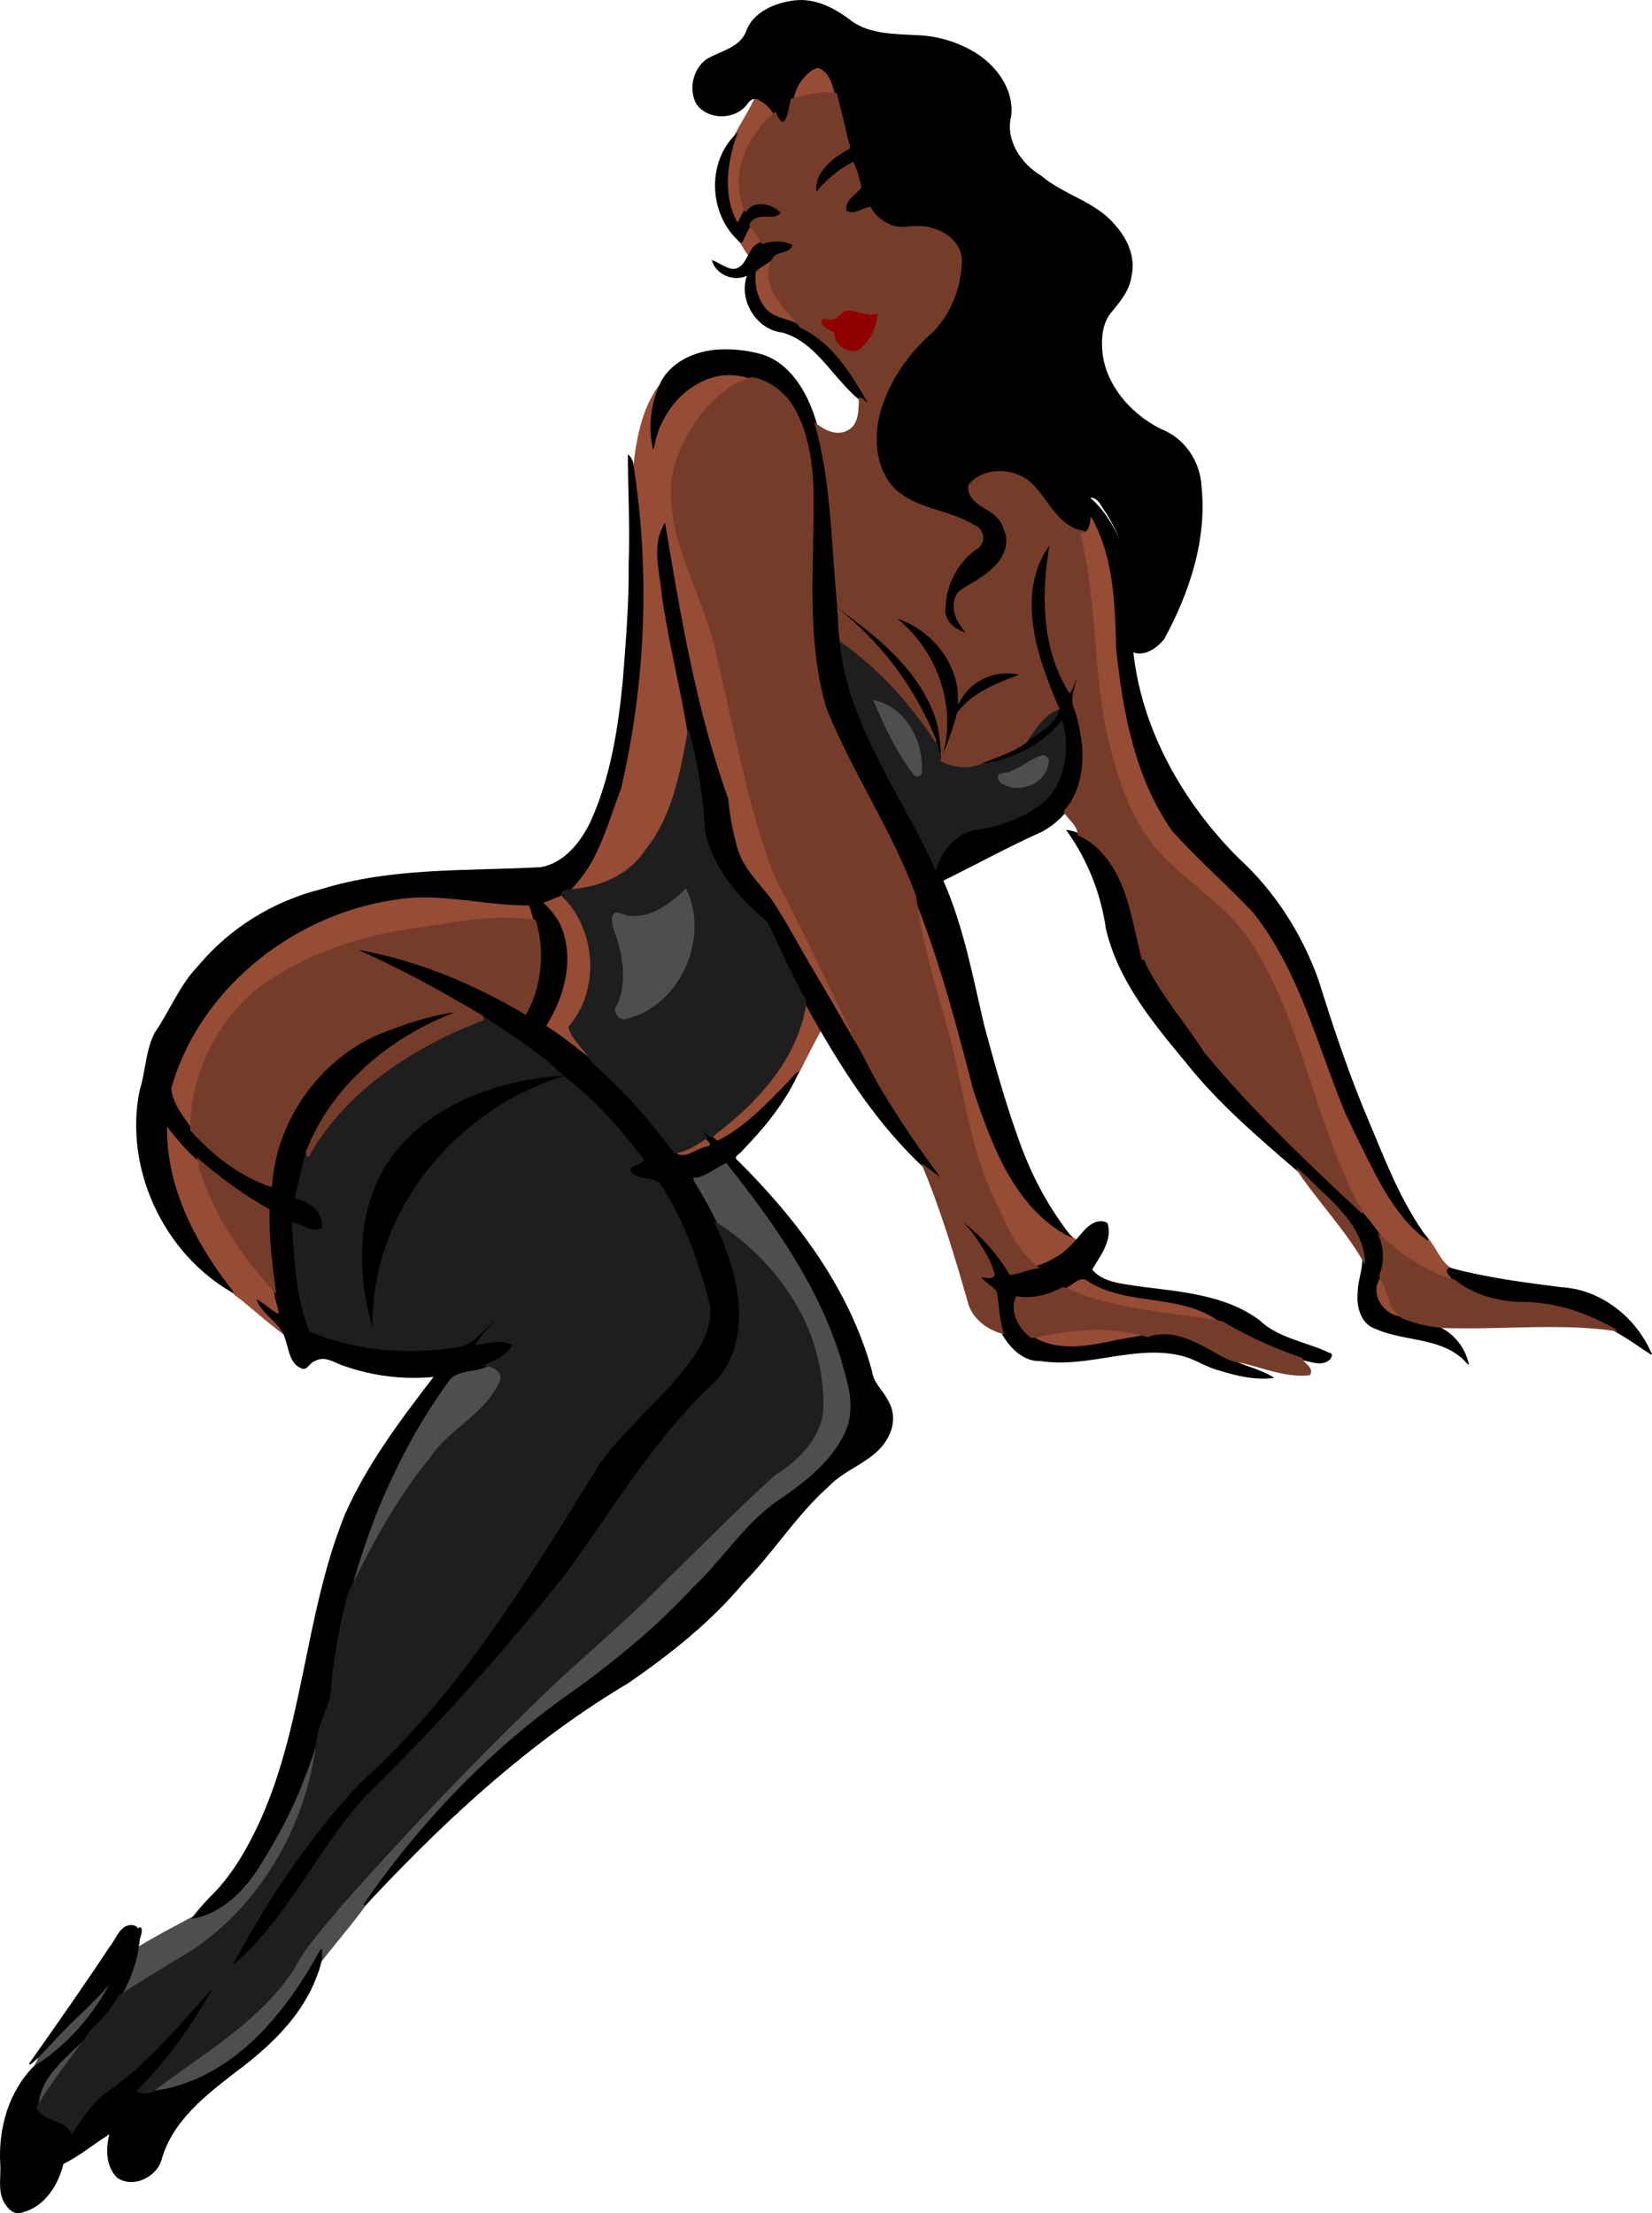
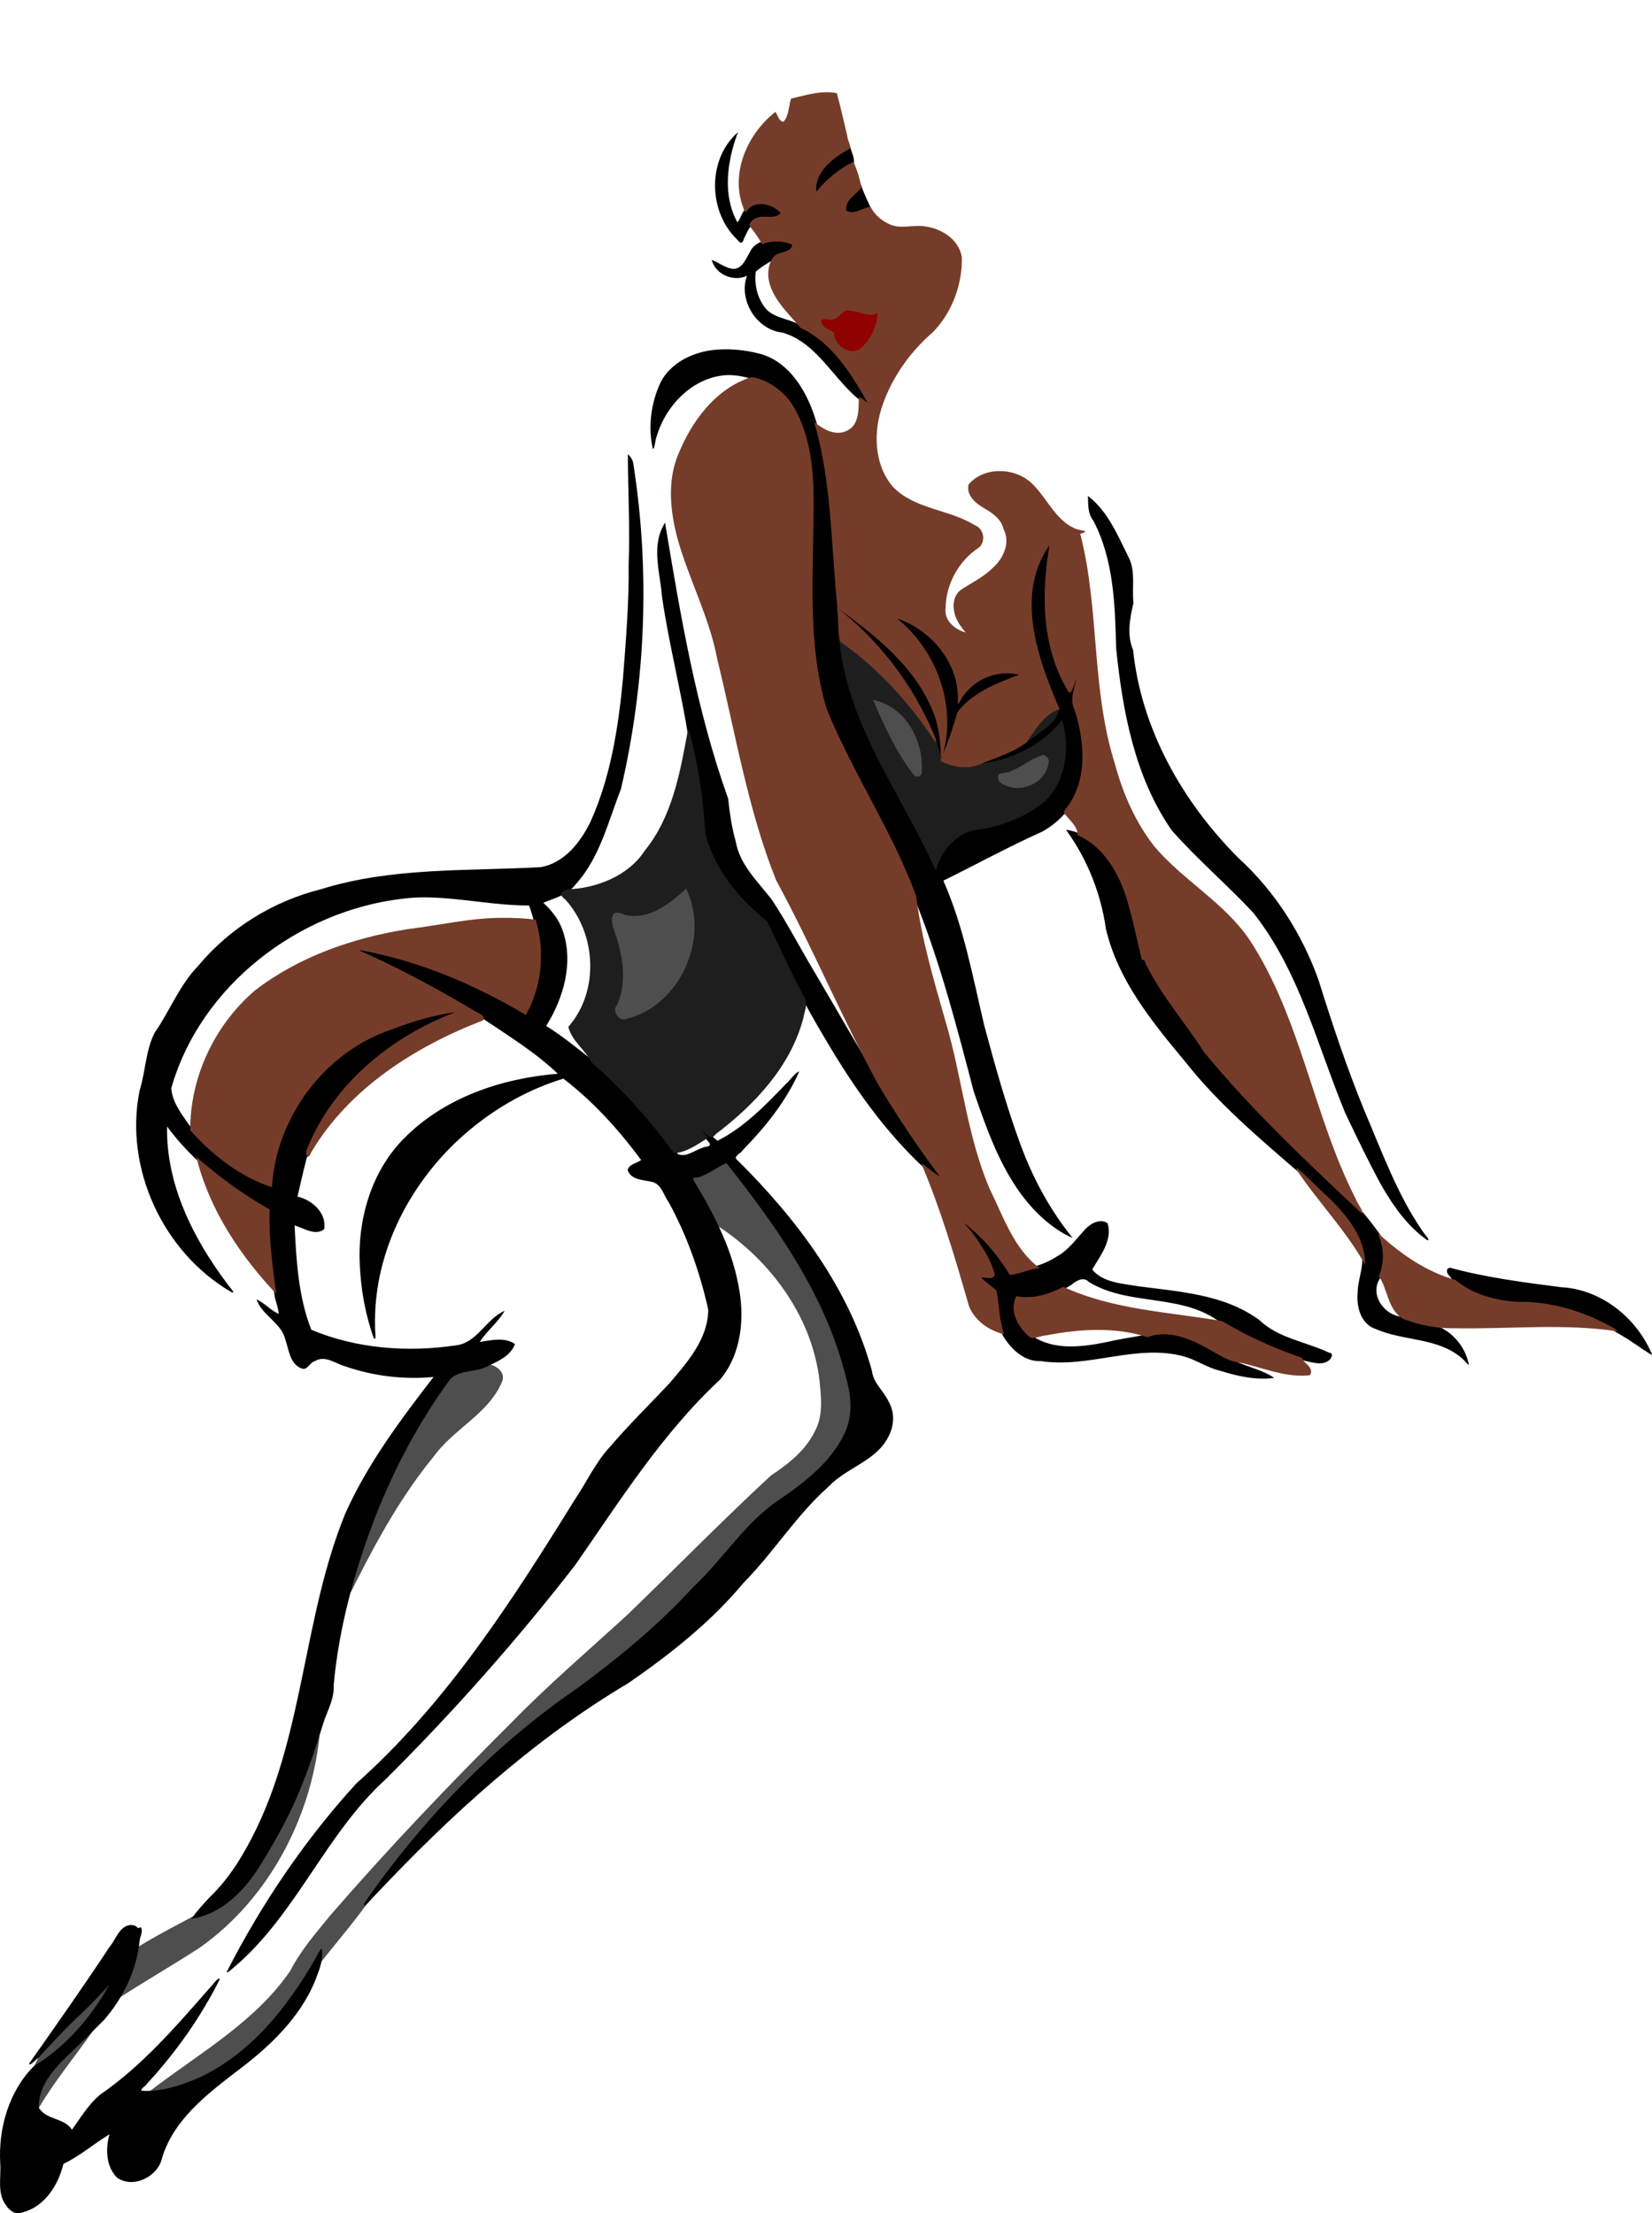
<svg xmlns="http://www.w3.org/2000/svg" width="1409.2pt" height="1887.4pt" version="1.1" viewBox="0 0 1409.2 1887.4">
  <g transform="translate(1.218 1.317)">
-     <path d="m695.63 54.379c-12.508 5.027-20.145 17.828-22.613 30.617 13.053-3.119 26.617-7.579 40.084-4.771-2.043-9.953-5.772-23.921-17.471-25.846zm-52.797 27.16c-7.412 16.717-19.472 31.486-24.334 49.346-7.544 31.335 2.111 65.282 21.885 90.248 2.105-5.618 8.645-8.833 10.602-13.994-9.848-24.96-11.034-52.971-6.303-79.137 2.552-11.773 6.754-24.397 16.598-32.168-4.235-6.754-10.465-12.437-18.043-15.139l-0.404 0.844zm15.775 135.84c-5.402 4.592-12.897 6.99-17.289 12.562-1.586 15.324 3.958 34.125 19.39 40.319 8.246 2.331 16.225 5.696 23.995 9.167-10.328-14.472-26.952-26.701-28.623-45.637-0.613-6.535 2.541-12.428 5.277-18.088l-2.75 1.676zm-39.869 99.197c-29.983 1.543-54.224 26.807-61.988 54.644-1.016 5.396-0.837-3.577-1.045-5.001-0.676-13.771 3.048-27.114 7.299-39.996-1.34-0.753-4.09 3.991-5.539 6.137-13.03 20.838-16.578 45.972-19.102 69.895 12.614 89.857 8.879 182.33-12.426 270.59-11.758 29.919-19.504 63.93-44.9 85.817 0.69 1.046 6.696-0.075 9.578-0.185 24.301-2.511 48.607-14.484 61.65-35.775 22.112-28.333 28.607-64.81 34.877-99.25-6.808-44.855-19.156-88.71-23.917-133.86-1.841-12.906-3.715-26.739 1.835-39.04 12.971 77.801 26.405 156.12 53.213 230.57 1.304 17.208 4.711 34.484 11.082 50.541 9.308 18.893 26.953 32.071 35.974 51.195 26.499 45.706 52.77 91.547 80.168 136.72 5.041 2.304-2.798-8.588-3.758-11.539-27.47-53.79-52.06-109.1-80.39-162.47-26.23-68.11-36.32-140.82-55.34-210.96-12.08-39.394-34.435-77.023-32.758-119.44 0.306-21.677 10.927-41.846 22.979-59.274 11.521-16.051 27.741-29.365 47.086-34.693-7.771-3.178-16.134-5.041-24.561-4.619zm308.95 118.82c-1.607 5.8 0.462 14.91-7.525 16.338-4.552 1.267 0.453 7.463 0.217 11.057 14.324 63.909 7.846 131.43 29.509 193.93 7.235 26.58 20.03 52.064 38.596 72.521 27.549 27.869 63.325 48.643 82.112 84.192 40.122 68.912 49.711 150.78 89.201 219.97 8.349 10.669 15.708 22.342 26.974 30.249 16.172 13.1 34.721 23.561 54.893 28.996-0.836-4.244-6.009-6.644-6.549-10.523 6.445-0.411 0.796-2.13-1.674-4.438-8.992-8.327-11.796-21.796-22.824-28.266-29.429-26.235-42.925-64.336-60.792-98.417-24.468-57.767-39.168-121.17-77.856-171.93-12.445-15.654-28.292-28.226-42.157-42.587-14.828-15.142-31.445-29.263-40.904-48.641-23.548-43.209-31.948-92.853-36.348-141.39-0.36-38.693-3.247-79.633-24.246-113.33-0.209 0.758-0.418 1.517-0.627 2.275zm-450.3 324.78c-5.734 3.615-13.171 3.995-18.701 8.355 18.829 13.462 25.018 38.789 20.98 60.731-2.547 16.019-8.819 31.387-17.756 44.939 15.776 9.449 29.575 21.709 44.4 32.482-4.243-12.219-16.723-19.404-20.535-31.801 25.987-30.358 23.919-78.771-1.728-108.67-2.059-1.867-4.21-5.962-6.66-6.035zm301.32 4.035c6.061 54.245 27.327 105.21 37.446 158.62 7.453 35.923 14.844 72.484 31.957 105.3 8.774 19.012 17.82 39.318 34.874 52.427 13.551-4.663 26.38-12.356 35.482-23.586-4.918-3.578-9.304-7.578-14.854-10.276-32.959-21.085-50.605-58.042-63.722-93.449-11.782-29.595-17.417-61.066-26.53-91.51-9.586-33.404-19.841-66.793-33.3-98.827-1.235-2.704-1.178-0.238-1.354 1.302zm-421.3-2.262c-78.406 3.548-153.87 48.66-193.87 116.24-9.034 15.477-16.358 32.112-20.877 49.441 2.394 14.432 11.954 26.175 20.365 37.617-0.882-49.109 23.11-98.388 63.381-126.99 42.159-28.828 92.696-42.931 143.01-48.311 28.583-5.57 57.962-8.617 86.912-4.968-1.92-5.263-2.098-12.479-5.697-16.398-31.211 0.863-61.937-7.331-93.217-6.631zm327.39 90.799c-5.64 42.17-34.304 77.152-66.373 103.42-4.901 4.043-9.947 7.904-15.061 11.672 3.327 2.019 6.564 8.463 10.635 4.564 25.899-14.817 46.736-36.9 66.452-58.833 6.357-12.637 12.714-25.286 19.605-37.654-4.943-8.728-10.21-17.274-14.824-26.186l-0.434 3.012zm-545.4 103.36c-2.035 49.043 20.117 95.521 48.479 134.25 4.386 6.92 10.117 12.517 16.883 17.106 12.95 10.492 25.36 21.721 38.926 31.466-3.287-11.443-14.982-17.794-20.977-26.799 5.219 3.821 10.157 8.534 16.637 10.092-1.129-8.095-3.867-15.94-5.602-23.838-29.426-31.583-53.855-69.042-65.004-111.01-10.246-11.036-21.463-21.451-29.23-34.455-0.037 1.061-0.074 2.121-0.111 3.182zm461.25 11.836c-8.618 5.34-17.373 11.779-27.941 12.268 1.96 6.34 9.697 6.621 14.719 4.037 5.812-2.551 11.661-5.095 17.703-6.885 3.908-2.953-1.701-9.249-4.481-9.42zm574.63 118.28c-7.687 9.601-4.571 24.314 5.078 31.324 5.728 4.587 13.178 7.277 20.553 6.623-8.28-3.692-13.866-11.368-16.312-19.907-2.341-6.606-4.316-13.518-8.481-19.27l-0.563 0.827-0.275 0.404zm-253.17 1.275c-7.367 0.627-11.771 7.986-18.85 9.574 44.22 20.905 94.032 22.452 141.44 30.717-20.542-18.288-49.116-20.433-75.024-24.352-15.481-2.367-31.17-6.479-44.306-15.353-1.031-0.414-2.147-0.621-3.258-0.586zm10.432 43.289c-19.027 0.343-37.845 3.676-56.398 7.684 18.594 13.201 42.756 11.587 63.969 7.256 13.509-2.748 27.048-5.53 40.684-7.344-15.196-6.112-31.995-7.777-48.254-7.596z" fill="#964c35" />
-     <path d="m676.33-0.99c-16.69 2.166-35.72 9.898-41.4 27.222-6.003 13.688-22.393 15.993-33.834 23.174-11.424 8.412-15.156 26.089-8.086 38.307 10.053 13.775 33.185 13.383 43.258-0.223 2.163-3.829 6.937-6.218 10.666-2.924 7.456 3.712 11.705 10.95 15.805 17.775 1.967 3.53 6.882 2.564 7.928-1.133 4.714-11.43 4.219-24.984 12.66-34.816 3.553-4.191 8.204-9.292 13.762-9.736 11.85 5.028 12.546 19.574 15.775 30.219 3.925 15.994 7.298 32.163 12.262 47.857 0.43 6.676 4.451 12.726 5.53 19.451 4.566 14.577 10.797 31.577 26.314 37.565 10.92 5.336 22.912-0.618 34.116 2.65 14.185 2.536 28.427 14.865 26.189 30.433-1.621 24.497-13.207 48.459-32.759 63.586-22.155 23.05-39.926 53.217-39.939 86.002 0.315 19.208 8.144 39.958 25.66 49.758 19.762 12.105 44.752 12.983 63.303 27.174 4.524 5.442 0.83 13.211-5.064 15.74-17.127 13.201-27.441 35.821-24.428 57.402 3.137 10.988 15.296 15.126 25.217 17.672-8.721-8.233-18.344-20.466-13.916-33.117 3.825-8.947 14.73-10.524 21.545-16.482 11.63-7.991 24.182-20.211 22.129-35.642-1.791-8.563-5.224-17.585-13.148-22.296-7.263-5.542-19.524-9.66-19.129-20.667 3.352-6.921 12.245-10.032 19.604-11.199 13.834-2.064 28.692 4.105 36.799 15.818 10.741 12.545 19.271 30.281 36.836 34.229 6.954 1.627 9.014-7.288 8.92-12.467 1.68-5.651-0.867-11.915 0.463-17.271 6.802 0.461 9.199 8.624 13.035 13.238 9.334 15.203 15.998 32.003 20.572 49.203 1.798 10.959 3.248 22.398-0.555 33.115-2.831 11.603-3.731 24.784 1.543 35.676 10.225 5.248 21.452-2.657 27.816-10.477 21.634-39.537 36.713-84.868 31.937-130.48-1.036-20.942-14.399-41.1-34.246-48.627-27.635-13.69-51.275-41.532-50.623-73.601-0.103-9.592 2.058-19.584 8.75-27.018 7.279-8.818 14.852-18.181 16.392-29.913 3.627-15.553-3.117-31.472-13.46-42.944-16.437-20.632-44.162-26.096-63.676-42.799-17.12-10.16-30.68-30.27-25.51-50.72 2.78-23.339-13.5-44.501-32.9-55.538-14.83-8.449-31.62-13.225-48.72-13.548-19.6-1.165-41.55-0.782-57.43-14.259-13.45-9.725-28.82-17.38-45.95-15.355z" />
    <path d="m618.33 988.37c-9.785 3.87-17.802 12.189-28.574 12.867-4.239 3.15 1.394 8.527 2.818 11.557 5.986 9.851 11.118 20.267 16.746 30.258 47.648 30.384 84.634 81.37 89.105 138.87 1.134 12.336 1.77 25.523-4.301 36.822-7.915 16.68-22.807 28.331-37.81 38.303-41.603 38.488-81.235 79.043-122.02 118.38-33.182 30.461-67.535 59.721-99.017 92.012-53.218 52.95-105.08 107.33-154.25 164.06-12.423 15.222-25.605 30.12-34.555 47.748-30.123 43.92-77.782 70.43-119.23 102.2-6.746 3.866 0.172 2.373 4.073 1.903 42.41-5.527 78.706-32.726 105.17-65.093 13.282-16.038 24.753-33.515 34.878-51.693 0.823 2.572-2.511 10.266 1.362 5.216 15.705-20.025 32.613-39.145 46.579-60.459 49.397-68.825 110.41-129.57 180.87-176.8 33.588-25.758 66.239-53.02 94.752-84.399 25.679-24.907 44.952-56.932 76.447-75.312 21.797-16.278 45.117-35.011 52.961-62.27 5.589-19.625-2.103-39.582-7.22-58.42-19.629-61.991-58.09-115.65-98.091-166.05l-0.697 0.289zm-204.74 173.63c-10.706 5.769-26.036 2.475-33.893 13.373-38.723 54.35-66.804 116.04-83.635 180.56 0.708 5.808 5.104-6.541 7.004-9.368 18.784-37.094 39.271-73.624 65.744-105.87 16.98-23.725 47.348-36.465 58.59-64.59 2.567-8.084-6.827-14.215-13.811-14.107zm-144.21 316.68c-11.398 35.142-25.2 69.785-45.13 100.96-13.046 23.513-32.424 47.591-60.306 53.005-16.437 8.826-33.471 17.576-49.033 27.336-2.128 15.713-8.775 30.38-16.824 43.982 23.639-15.386 48.15-29.424 71.772-44.813 58.007-41.425 94.103-109.7 101.46-180.04-0.589-2.82 0.07-3.541-1.943-0.426zm-172.1 202.7c-18.708 24.946-44.654 43.392-63.737 67.915-2.304 4.843-4.694 9.645-7.298 14.335 32.261-18.698 56.948-48.874 72.884-82.165 0.99-2.55-0.765-0.791-1.849-0.085zm-19.816 46.58c-15.506 18.295-38.828 32.022-46.123 56.207-1.471 5.029-1.633 10.311-1.432 15.512 14.145-24.978 32.82-46.95 49.133-70.496 0.607-2.771 1.23-2.757-1.578-1.223z" fill="#4e4e4e" />
    <path d="m625.45 114.07c-23.646 23.948-21.699 66.51 2.559 89.32 2.38 3.318 4.253 2.867 5.254-0.873 2.642-5.661 5.414-11.918 10.467-15.701 7.007-3.571 17.544 1.897 22.752-5.455 1.209-3.394-4.216-5.569-6.818-7.432-8.218-4.986-20.921-4.727-26.184 4.387-2.288 2.921-3.833 8.6-5.709 9.904-12.766-23.273-8.698-51.181-0.156-75.074 2.866-3.621-2.08 0.794-2.164 0.923zm97.205 9.748c-13.389 7.131-28.204 18.015-29.705 34.371-0.237 3.073 0.318 6.132 0.998 9.115 8.472-12.146 20.075-21.941 33.262-28.672 0.628-5.395-2.022-10.352-3.498-15.371l-0.885 0.466-0.172 0.09zm9.434 33.539c-5.078 6.232-15.417 12.04-13.256 21.523 6.333 6.802 15.847-0.938 23.159-2.03-2.691-6.072-6.712-13.723-8.774-20.861l-1.129 1.367zm-72.719 45.311c-7.895 0.468-16.933 2.702-20.662 10.502-3.688 6.138-7.154 16.269-16.186 14.648-6.008-1.332-10.852-5.443-16.609-7.459 3.253 12.509 18.565 18.921 30.045 13.512-7.405 20.675 8.003 45.914 29.914 48.355 23.412 6.381 37.479 28.078 53.066 45.018 5.944 6.269 12.043 12.943 19.848 16.652 4.18-0.881 0.42-6.234-0.988-8.043-14.279-24.124-31.199-49.35-57.973-60.725-9.935-5.249-23.194-5.379-29.689-15.771-5.781-8.344-7.95-19.181-6.656-29.066 5.783-5.025 12.775-8.469 18.982-12.883 4.936-2.303 14.224-3.03 14.221-10.227-1.234-3.288-6.713-3.211-10.039-4.148-2.405-0.353-4.845-0.476-7.273-0.365zm-43.043 93.928c-20.815 2e-3 -43.531 8.524-53.832 27.721-8.366 17.514-11.093 38.142-6.86 57.111 1.74 0.457 1.956-7.748 3.329-10.646 7.827-26.883 31.878-51.45 61.051-52.234 11.437-0.065 22.501 3.676 32.928 8.172 15.903 7.865 25.324 24.005 30.227 40.445 11.454 36.335 6.976 74.926 6.869 112.4-0.712 42.923-0.152 86.95 13.364 128.12 23.847 55.584 57.805 106.43 78.046 163.6 20.232 51.442 34.033 105.07 48.02 158.44 13.335 38.716 27.705 79.807 58.976 108 7.624 6.615 15.925 12.742 25.293 16.621-19.223-23.7-33.875-50.857-44.413-79.489-12.187-33.154-21.679-67.205-30.854-101.28-9.898-41.714-17.536-84.433-34.975-123.87 28.062-13.836 55.533-28.891 84.053-41.695 19.001-10.195 33.069-29.281 35.615-50.866 3.08-20.365-1.549-40.923-7.658-60.245-0.655-8.932 4.859-17.109 3.777-26.111-4.915 3.913-5.092 10.616-8.016 15.725-21.78-36.344-22.322-80.881-15.425-121.51 0.676-4.195 2.877-12.35-1.657-4.926-17.479 22.344-20.456 52.696-14.897 79.78 4.054 22.01 12.553 42.934 20.906 63.509-2.732 12.513-16.227 17.93-25.096 25.527-14.056 11.315-32.371 15.159-48.371 22.748-0.393 1.466 5.258 0.559 7.545 0.377 26.364-2.866 52.26-14.787 69.596-35.189 5.714 22.813 1.194 50.474-17.889 66.113-16.904 12.403-37.221 19.556-57.906 22.131-14.96 3.662-26.148 16.491-31.318 30.559-26.207-56.773-64.718-108.93-77.047-171.21-2.946-14.146-3.627-28.59-4.484-42.967 36.308 29.257 64.884 68.326 81.217 111.95 1.452 5.416 2.717 10.958 5.445 15.916 6.698-13.781 11.15-28.6 15.893-43.023 14.166-17.489 36.402-24.702 56.625-32.445-19.801-7.546-44.011-0.199-55.777 17.553-1.58 2.828-0.57-3.398-1.193-4.713-3.607-31.576-30.191-58.409-61.035-64.367 16.469 12.641 30.641 28.811 38.837 48.011 8.829 19.864 12.052 42.48 7.647 63.938-1.63-34.003-22.912-63.385-47.164-85.695-12.706-11.838-26.532-22.4-40.648-32.488-5.935-54.913-4.273-111.71-22.217-164.65-7.588-21.462-21.496-43.761-44.518-50.699-10.401-2.871-21.213-4.332-32.007-4.136zm-81.947 91.996c0.156 30.5 1.822 60.989 0.652 91.49 0.379 33.008-2.442 65.99-4.969 98.865-3.985 40.975-10.459 82.512-27.486 120.32-8.48 17.546-22.425 35.513-42.721 38.934-62.6 3.445-126.85-0.1-187.47 18.85-40.416 10.159-77.613 32.99-104.32 65.051-16.16 16.523-24.419 38.65-37.432 57.424-7.741 15.277-7.63 32.935-12.74 49.012-13.511 66.214 20.15 138.53 78.481 172.13 4.432 1.863-2.899-5.56-4.012-7.592-28.908-38.434-52.038-84.634-51.068-133.74 9.602 13.03 20.872 24.918 33.078 35.486 16.388 13.61 33.887 25.911 52.432 36.406-0.53 24.641 2.128 49.333 6.416 73.555 0.999 4.636 3.25 10.362 3.326 14.393-6.957-3.119-12.002-9.264-18.965-12.416 4.854 13.881 21.149 19.803 24.662 34.414 2.945 8.525 3.859 20.775 13.68 24.41 5.023 2.305 6.883-5.006 11.445-6.164 8.932-5.296 17.606 2.153 26.059 4.516 24.031 8.312 49.854 11.375 75.168 9.003-28.24 36.675-56.454 74.178-75.371 116.68-35.195 86.364-34.999 183.24-75.356 267.82-10.453 21.523-22.799 42.451-40.148 59.116-5.543 5.866-11.021 11.837-15.659 18.463 26.754-4.132 46.693-25.478 59.978-47.651 13.479-21.98 26.037-44.623 35.172-68.806 7.044-17.29 12.596-35.11 18.171-52.888 3.52-9.602 8.596-19.004 8.007-29.515 4.408-49.79 18.034-98.475 35.954-145.09 16.421-41.303 37.45-81.025 63.892-116.75 9.149-7.983 22.745-5.083 32.869-11.24 8.577-3.959 18.59-8.667 21.949-18.252-8.876-6.137-20.205-3.196-30.012-1.75 6.109-9.601 15.546-16.635 21.205-26.541-15.969 6.822-23.228 27.367-41.62 29.454-41.263 6.113-84.538 2.889-123.28-13.286-11.112-28.158-12.824-59.562-14.275-89.002 7.782 2.202 17.312 9.201 25.219 3.301 2.36-13.809-10.25-25.167-22.777-27.848 4.964-19.804 7.841-40.618 18.675-58.302 26.333-48.244 73.663-82.606 125.11-100.1 4.341-1.76 8.904 4.426 13.322 5.865 22.287 15.042 45.444 29.131 65.014 47.73-47.546 3.813-96.238 20.086-130.51 54.438-28.447 28.167-40.434 69.462-38.431 108.79 0.997 21.223 4.776 42.513 12.026 62.464 2.595 2.309 0.669-7.296 1-10.23-1.619-64.652 31.739-126.96 80.903-167.7 23.42-19.553 50.551-34.659 79.729-43.57 25.58 19.519 47.217 43.615 66.355 69.385-3.631 2.845-10.389 3.418-11.5 8.533 2.82 8.826 13.645 8.24 20.93 10.174 8.052 1.914 9.684 11.481 14.075 17.291 15.688 28.611 26.591 59.786 33.733 91.576-0.202 25.092-17.851 44.902-33.184 62.92-16.692 17.833-34.279 34.918-50.158 53.542-12.789 13.542-20.5 30.841-30.869 46.171-53.57 86.425-109.54 173.49-186.12 241.56-43.893 48.097-80.717 102.55-110.37 160.45-0.082 2.2 5.66-3.651 7.763-5.185 52.007-45.042 76.885-112.72 127.68-158.88 57.687-57.336 111.75-118.37 161.64-182.59 38.223-54.935 74.341-112.42 123.68-158.3 18.617-22.22 21.256-53.532 15.561-81.008-6.038-32.039-21.337-61.293-38.094-88.887-1.595-3.769 3.689-1.655 5.43-3.084 8.094-2.684 14.721-8.349 22.5-11.705 43.39 54.714 85.152 113.92 101.97 182.69 4.547 15.621 6.189 32.962-1.251 48.012-11.166 23.639-32.487 40.341-53.43 54.945-30.743 19.602-49.732 52.017-76.012 76.412-29.129 31.887-62.709 59.398-97.361 85.027-71.955 49.177-133.49 112.86-182.99 184.42-0.769 5.566 6.644-4.726 9.157-6.848 64.514-68.556 134.92-132.83 216.15-181.07 35.912-24.765 70.528-52.139 98.576-85.781 25.637-25.961 44.951-57.619 72.369-81.901 15.265-16.304 40.935-21.736 51.213-42.952 4.87-9.208 5.318-20.583-0.096-29.68-4.106-9.012-12.87-15.504-14.052-25.712-19.075-70.115-64.126-129.89-115.11-180.3-3.824-2.795 3.431-5.539 4.973-8.39 19.128-19.692 36.896-41.607 47.996-66.847-2.676-0.029-7.747 7.315-11.264 10.465-17.494 18.211-35.929 37.24-58.468 48.531-6.413-5.054-11.909-11.443-19.432-14.959 3.035 6.582 8.316 11.627 12.824 17.041 1.409 3.672-4.65 2.497-6.496 4.059-6.515 1.964-13.491 8.217-20.557 5.234-22.126-29.483-46.359-57.9-74.804-81.59-12.285-9.576-24.36-19.508-37.622-27.734 14.888-23.781 23.65-54.271 13.973-81.64-3.117-9.092-9.682-17.299-16.43-23.364 9.557-4.055 20.554-6.586 27.229-15.307 20.881-22.766 28.088-53.799 39.02-81.808 21.118-90.551 24.997-185.27 10.554-277.14-0.431-3.256-2.203-6.137-4.641-8.291-2e-3 0.854-4e-3 1.707-6e-3 2.561zm392.51 35.273c0.125 6.593 0.151 13.296 4.463 18.691 17.577 33.459 18.577 72.108 19.529 109.04 5.557 53.878 15.867 109.74 47.346 155.09 21.804 24.749 47.042 46.213 69.528 70.254 39.585 49.931 54.595 113.15 78.615 171.03 9.662 20.366 19.485 40.755 30.252 60.605 10.242 17.977 22.517 35.669 39.611 47.688 3.495 0.688-2.933-5.667-4.24-8.053-21.323-31.09-34.242-66.977-48.984-101.47-15.112-36.731-27.698-74.443-39.497-112.36-14.191-39.548-37.438-75.976-68.601-104.3-47.388-47.573-82.616-109.54-89.568-177.04-5.462-12.872-2.797-27.169 0.314-40.121-1.46-12.749 1.919-26.312-3.818-38.391-9.492-18.769-17.737-39.697-35.018-52.879 0.023 0.733 0.046 1.466 0.068 2.199zm-362.22 23.051c-10.326 18.852-2.621 40.932-1.161 60.82 5.853 39.88 15.964 79.036 22.364 118.77 7.328 27.859 10.801 56.592 12.996 85.217 8.301 30.027 29.037 55.106 53.051 74.23 15.647 34.559 32.516 68.586 52.2 101.04 23.106 39.141 49.683 76.847 83.104 107.88 6.195 4.775 12.329 9.912 19.848 12.486-43.39-56.15-77.4-118.67-113.42-179.62-12.34-20.46-23.24-41.82-36.42-61.74-11.86-15.49-27.35-29.54-30.84-49.68-3.47-11.968-5.132-24.415-6.513-36.704-27.259-76.013-40.581-155.9-53.814-235.28-0.463 0.848-0.926 1.697-1.389 2.545zm344.85 261.38c17.253 24.435 28.449 52.915 32.624 82.466 10.251 43.971 39.731 79.755 67.928 113.67 28.115 35.622 62.984 65.004 97.168 94.5 19.048 19.675 43.846 36.701 52.075 64.174 4.627 12.666-2.346 25.333-2.45 38.171-1.059 11.788 2.761 26.597 15.273 30.672 23.506 10.46 52.354 7.21 72.832 24.296 2.647 1.523 8.805 10.795 6.129 3.358-4.365-16.853-19.25-31.05-36.839-32.778-8.16-2.18-16.239-4.281-24.438-6.167-12.031-3.714-21.402-18.266-14.764-30.236 6.831-11.498 7.191-26.938 1.161-38.824-8.683-11.671-17.308-23.386-28.623-32.697-42.528-40.606-85.592-81.151-122.33-127.18-16.374-26.215-38.01-49.229-49.921-78.044-2.867 0.637-2.364-7.781-3.846-10.656-6.777-28.735-12.407-60.647-34.773-81.931-7.977-7.252-17.624-13.475-28.556-14.765 0.451 0.656 0.902 1.312 1.353 1.969zm-548.71 55.619c29.801 0.136 59.661 7.083 89.293 6.936 7.087 19.879 10.631 41.472 6.344 62.404-1.852 9.816-5.042 19.384-9.852 28.182-43.996-26.133-92.234-45.751-142.59-55.076-1.393-1.463-6.09-2.602-5.035 0.791 3.524 5.551 11.567 5.473 16.693 8.986 27.787 12.639 54.53 27.401 80.887 42.785-29.691 2.276-58.416 12.301-85.293 24.764-46.163 24.108-78.263 72.825-82.312 124.73-27.188-9.825-50.888-28.403-69.039-50.693-6.484-9.344-14.364-19.483-14.984-31.167 24.923-87.309 108.25-151.08 197.18-161.45 6.222-0.814 12.442-1.173 18.704-1.188zm39.182 95.564c-2.971 0.864 0.505-2.553 0 0zm411.31 175.22c14.928 14.004 27.957 31.215 34.025 50.926-3.637 2.56-9.047-0.857-13.301 0.967 3.746 6.332 11.644 9.171 15.357 15.08 2.096 11.852 1.371 24.839 6.792 35.84 6.831 11.532 18.227 22.598 32.562 21.893 41.044 6.33 82.053-15.254 122.55-3.826 10.411 3.045 19.534 9.582 30.312 12.047 14.831 4.71 30.518 8.149 46.141 6.121-12.058-8.294-27.359-9.84-39.51-17.865-18.84-9.556-38.214-24.002-60.567-20.937-14.113 3.317-28.614 4.862-42.773 8.232-21.263 4.29-45.475 7.429-64.385-5.732-8.744-7.286-16.489-19.671-11.611-31.221 16.082 2.525 32.404-3.391 45.828-11.878 3.881-3.328 10.343-7.312 14.726-2.524 33.592 20.649 77.417 10.015 109.97 32.914 21.966 14.762 46.71 25.019 71.578 33.834 7.578 1.2 17.497 5.693 24.092-0.373 1.626-1.906 3.461-5.504-0.439-5.928-19.769-9.426-43.294-12.207-59.634-27.897-29.868-21.985-68.291-24.173-103.73-28.853-13.354-2.331-29.511-2.946-38.854-14.213 6.729-11.446 17.544-24.892 13.158-39.445-5.82-4.28-14.135-0.159-18.613 4.615-7.929 8.44-14.595 18.269-25.016 23.926-8.103 5.332-17.156 8.236-26.522 10.368-4.031 1.226-8.06 2.578-12.265 3.07-12.487-20.283-29.042-38.802-49.612-50.969-2.43-1.225-0.847 0.694-0.263 1.83zm424.64 45.146c-4.092 0-3.307 4.879-0.867 6.65 7.043 10.276 19.214 15.541 30.673 19.49 14.655 4.969 30.249 4.958 45.492 5.629 32.77 3.635 62.903 19.218 89.486 38.144 2.324 1.019 9.795 7.425 6.36 1.891-13.395-30.162-43.198-53.584-76.724-55.277-31.698-4.097-63.578-8.141-94.419-16.528zm-1125.4 560.4c-9.977 0.569-12.785 12.259-18.242 18.632-22.215 33.562-45.379 66.582-68.563 99.411-0.33 3.431 5.952-3.514 8.165-5.185 11.621-12.412 23.012-25.118 35.592-36.629 8.509-8.241 16.983-16.552 24.682-25.568-15.438 27.976-37.32 53.034-64.71 69.958-21.283 21.6-30.232 53.1-28.464 82.9 0.777 11.878-2.844 25.418 4.951 35.676 3.087 4.491 8.324 8.436 13.947 5.916 18.95-4.709 30.679-23.378 34.959-41.33 14.091-6.745 26.001-17.193 39.258-25.232-3.34 12.282-3.006 27.652 6.611 37.023 13.974 9.677 34.981-1.167 38.33-16.92 9.521-31.75 36.846-53.152 61.986-72.572 28.122-20.894 55.219-45.782 68.698-78.904 3.01-7.828 6.438-15.919 5.744-24.454 0.605-7.041-4.556 4.286-6.076 6.633-23.701 41.166-55.134 80.768-99.264 101.1-15.141 6.481-31.671 11.889-48.107 10.965-2.763-0.788 3.583-4.497 4.592-6.559 24.394-26.476 45.43-56.294 61.568-88.441-0.734-3.171-6.73 5.852-9.478 8.383-28.31 32.28-56.741 65.244-92.303 89.757-10.066 8.193-17.061 20.12-24.266 30.049-6.472-10.337-22.286-8.163-28.281-18.918-0.391-20.66 15.914-36.053 29.778-49.133 8.964-8.345 17.357-17.212 26.093-25.76 16.121-18.676 27.435-41.947 30.055-66.604 0.114-3.817 3.304-8.479 1.238-12.036-1.691-0.419-2.371 1.674-3.523-0.549-1.387-1.117-3.206-1.587-4.967-1.52z" />
    <path d="m720.99 261.38c-5.387 0.579-7.774 8.151-13.896 7.934-3.579-0.107-8.384-1.931-9.879 2.611-0.876 5.971 6.522 8.945 10.723 11.379 1.211 5.863 4.739 12.3 10.762 14.926 6.668 3.588 15.583 1.511 19.65-5.006 7.182-8.464 11.374-19.493 11.17-30.631-9.047 6.222-18.963-1.518-28.529-1.213z" fill="#900101" />
    <path d="m714.87 544.98c5.125 55.019 33.901 103.66 59.619 151.22 7.94 14.703 15.662 29.538 22.537 44.775 4.79-17.701 19.446-34.202 38.684-35.156 19.723-3.307 39.082-11.112 54.531-23.941 18.057-17.576 21.616-45.928 14.543-69.293-20.549 26.153-54.53 39.169-87.16 38.119-5.255-0.865-11.231-1.848-15.344-5.213-3.317-7.599-3.479-16.47-9.394-22.838-20.948-31.055-47.447-58.488-78.243-79.871 0.075 0.732 0.151 1.464 0.227 2.195zm32.549 53.59c23.901 7.45 37.038 33.716 35.684 57.533 0.738 4.029-3.639 3.038-4.768 0.48-12.949-17.867-22.768-37.879-31.387-58.146l0.471 0.133zm153.48 3.367c-13.824 5.098-21.339 18.947-29.063 30.436-0.688 3.409 4.602-2.397 6.53-3.5 9.364-7.314 23.23-14.067 24.094-27.543l-0.932 0.363-0.629 0.245zm-315.72 21.486c-6.419 35.084-13.195 72.07-36.275 100.52-14.217 21.87-41.151 32.164-66.201 33.23-6.875 2.087-6.665 4.928-1.469 8.832 26.447 29.397 28.82 78.237 2.34 108.39 2.989 12.152 14.444 19.434 19.82 30.303 26.415 22.929 49.74 49.263 70.434 77.422 10.883-0.761 19.913-7.609 28.881-13.098-1.206-1.327-6.476-7.22-3.693-5.033 3.378 2.887 6.399 7.361 10.074 2.066 33.376-25.264 64.315-57.975 75.055-99.535 1.038-6.372 4.834-13.549-0.195-19.13-11.016-20.537-20.549-41.878-30.59-62.853-24.261-19.378-45.757-45.09-52.972-75.678-1.782-29.96-6.039-59.924-14.347-88.793l-0.861 3.356zm303.3 21.213c5.295 1.204 1.824 7.46 0.76 10.678-6.126 13.22-25.689 17.803-36.627 8.25-1.511-2.017 0.091-4.777 2.631-3.471 12.146-2.435 21.593-11.42 32.957-15.467l0.279 0.01zm-304.82 115.84c16.98 39.679-6.382 92.219-48.229 104.4-4.121 2.248-10.183 0.451-9.902-4.996 2.159-4.863 4.541-9.996 5.334-15.527 3.86-18.86-1.052-37.978-7.195-55.76-0.725-2.975-2.773-10.631 2.561-9.527 15.091 6.504 32.207 0.615 44.535-8.984 4.393-3.183 8.542-6.686 12.594-10.289l0.303 0.684z" fill="#1e1e1e" />
    <path d="m744.33 597.34c9.121 21.481 19.247 42.953 33.402 61.6 2.242 3.672 8.483 1.965 7.365-2.717 1.508-25.011-12.858-52.762-38.099-59.848-1.604-0.321-4.67-1.845-2.669 0.965zm143.85 45.291c-9.498 2.619-17.141 9.872-26.402 13.307-3.284 1.99-7.158 1.424-10.479 2.699-3.23 3.436 0.453 8.527 4.328 9.396 14.627 7.581 35.339-1.872 37.555-18.641 1.071-3.264-1.465-6.935-5.002-6.762zm-305.12 114.78c-12.94 11.654-29.266 24.714-47.609 22.082-4.359 0.34-10.072-5.204-13.764-0.914-2.922 7.612 2.279 15.62 3.992 22.939 5.14 17.242 7.06 36.844-0.301 53.77-5.262 5.35 1.552 15.483 8.523 12.08 45.28-11.48 70.531-68.882 50.308-110.53-0.151-0.914-0.767 0.384-1.15 0.577z" fill="#4e4e4e" />
-     <path d="m409.15 865.92c-0.431 3.157-6.418 3.197-9.196 5.102-54.143 22.412-105.86 56.958-136.65 107.99-2.541 4.53-2.544-5.845-4.144 4.056-3.443 12.417-5.835 25.093-9.084 37.561 11.942 2.041 24.927 11.861 23.344 25.207-8.69 4.786-17.071-3.895-25.744-4.656 2.126 31.312 3.195 63.556 15.129 93.039 40.783 17.08 86.724 20.51 130.03 12.721 12.238-3.754 19.427-15.238 28.729-23.168-6.087 7.042-12.908 13.619-17.418 21.861 10.322-0.995 21.631-5.245 31.451 0.01-4.853 9.775-16.129 13.561-25.398 17.818 7.555-0.948 19.385 5.786 14.354 14.328-12.864 27.439-43.398 39.844-59.564 64.797-28.389 34.557-49.463 74.412-69.174 114.3-8.077 29.212-13.235 59.26-15.344 89.451-4.663 14.056-11.909 27.547-12.381 42.673-10.601 74.143-53.96 145.21-120.41 181.74-16.043 9.823-32.239 19.544-47.856 29.972-6.044 10.593-13.9 20.133-22.985 28.168-15.6 22.434-33.36 43.472-47.107 67.185 5.821 12.879 25.276 9.404 30.328 22.818 9.608-14.82 19.509-30.219 35.006-39.557 32.471-24.028 58.493-55.296 85.156-85.307-17.649 32.141-39.411 62.114-65.26 88.19 5.793 2.077 13.146 3.161 17.486-2.206 41.252-30.999 88.078-57.882 117.2-101.89 10.399-20.523 26.695-37.194 41.07-54.904 60.2-67.684 122.74-133.4 188.68-195.53 29.877-26.972 60.391-53.296 88.367-82.278 30.724-29.554 60.428-60.265 92.164-88.711 20.141-12.44 39.507-31.826 41.24-56.718 0.595-32.257-8.124-64.565-25.155-92.013-16.921-27.885-40.82-51.336-68.516-68.48 14.949 31.577 26.795 67.382 19.404 102.48-3.454 15.826-11.906 30.461-24.495 40.769-47.074 46.067-81.35 102.85-119.5 156.01-52.884 66.877-109.85 130.49-170.84 190.07-42.326 45.508-67.082 105.41-114.97 145.99 29.757-55.785 65.234-108.83 108.46-155.08 82.971-74.287 141.49-170.42 199.55-264.22 10.415-18.825 26.542-33.432 40.74-49.351 13.525-13.832 27.375-27.36 39.028-42.865 11.158-14.235 21.26-31.635 19.807-50.339-9.224-36.673-21.816-73.201-42.79-104.89-7.041-7.003-20.303-1.878-25.402-11.277 0.465-3.762 6.175-4.309 8.947-6.252 2.729-1.244 3.445-3.454 0.604-5.535-19.115-25.511-40.789-49.383-66.275-68.676-79.275 23.954-144.69 92.864-159.93 174.87-2.409 13.146-3.456 26.545-3.067 39.907-12.911-43.776-14.168-93.458 8.623-134.24 22.932-40.588 67.032-64.308 111.14-74.63 14.056-3.33 28.312-5.341 42.746-6.218-20.891-20.745-46.279-36-70.518-52.4 0.133 0.768 0.267 1.535 0.4 2.303z" fill="#1e1e1e" />
    <path d="m702.61 77.35c-9.926 0.27-19.52 3.17-29.088 5.469-2.037 6.474-1.67 14.551-6.471 19.748-3.882-0.474-4.961-5.677-6.744-8.508-23.102 17.964-37.815 49.851-28.545 78.789 1.206 2.408 2.229 9.93 4.619 4.871 7.329-8.848 21.788-4.817 28.369 2.641-5.075 5.835-13.928 1.379-20.447 4.055-3.479 1.066-8.561 5.654-4.711 8.744 3.498 4.271 6.478 8.937 9.293 13.678 8.092-3.002 18.3-3.178 25.807 0.74-1.392 6.345-9.776 5.636-14.385 8.668-5.279 4.25-6.479 12.21-6.139 18.734 2.148 17.756 16.748 30.269 27.467 43.256 26.725 12.502 43.169 38.967 57.064 63.598-2.524-1.194-4.245-4.194-7.301-4.146-0.292 9.598 0.567 22.748-9.471 27.971-9.968 5.524-21.159-0.758-28.746-7.438 15.289 51.588 14.375 105.87 19.994 158.96 32.48 23.45 66.079 49.907 81.414 88.192 5.116 12.273 6.343 25.595 6.821 38.67 2.747-1.337-3.095 3.935 1.594 4.576 10.758 4.989 23.826 6.35 34.584 0.598 12.538-4.984 26.076-9.137 36.791-17.419 7.723-10.785 14.751-23.939 28.206-28.365-13.716-32.521-27.564-67.743-22.776-103.6 1.794-12.849 6.642-25.482 14.225-36.163-6.983 40.522-6.734 84.832 14.141 121.5 1.407 2.551 3.031 6.55 4.787 2.391 1.984-3.21 2.633-6.998 4.107-10.43-1.796 8.887-6.182 18.422-1.484 27.25 8.043 25.891 10.971 56.282-4.703 80.053-1.618 3.297-7.033 6.203-2.857 9.44 3.929 5.178 10.202 9.906 9.975 17.045 23.947 10.472 36.844 35.471 43.393 59.393 4.569 15.62 7.527 31.721 11.654 47.484 2.604-2.791 2.672 3.723 4.271 5.041 13.153 26.381 33.035 48.551 48.698 73.349 40.799 49.338 87.497 93.404 134.11 137.09 3.501 0.864-3.541-8.458-4.671-11.808-36.48-71.129-46.52-153.66-90.676-221.21-21.566-31.888-56.722-50.721-81.313-79.771-16.144-20.715-26.849-45.012-33.585-70.285-20.334-63.637-13.004-131.92-29.621-196.35 8.128-2.038 3.157-2.411-2.332-3.648-17.652-6.182-25.052-25.128-37.42-37.744-13.958-15.149-41.672-16.769-55.514-0.627-2.257 9.723 6.781 16.593 14.165 20.769 6.679 3.917 13.745 8.982 15.569 17.033 6.205 11.573 0.096 25.294-9.012 33.248-8.04 8.13-18.596 12.941-27.875 19.209-8.799 7.8-6.098 21.363 0.023 29.912 1.383 2.132 2.926 4.159 4.609 6.062-9.188-2.554-18.521-10.287-17.053-20.723 0.222-20.575 11.247-40.56 28.541-51.787 6.119-5.405 3.961-16.297-3.76-19.045-21.825-13.541-50.893-13.464-69.382-32.34-16.759-19.069-17.248-47.59-9.004-70.562 8.413-23.885 23.587-45.151 42.768-61.639 16.287-16.702 25.074-40.363 24.691-63.551-2.381-17.001-20.232-26.629-36.08-27.076-8.824-0.193-18.074 2.624-26.369-1.82-6.616-2.93-12.154-8.163-15.51-14.57-6.896 0.9-13.648 7.274-20.562 3.381-1.544-8.841 8.298-13.648 12.877-19.699-1.297-7.088-3.632-15.1-6.936-21.986-12.21 5.992-23.477 15.513-31.648 25.598-1.358-16.688 13.561-28.342 26.666-35.655 5.119-1.649-0.205-7.759-0.083-11.642-3.019-12.27-5.623-24.642-9.012-36.82-3.297-0.623-6.659-0.867-10.012-0.771zm19.283 186.02c8.512 0.281 17.024 6.112 25.537 2.506-0.782 11.725-6.289 23.57-15.709 30.771-9.637 4.805-21.575-4.179-21.447-14.479-4.071-2.26-10.572-4.367-11.152-9.617 1.751-3.932 6.409 0.085 9.555-1.438 5.39-0.461 7.979-6.571 12.605-7.742l0.609-2e-3h2e-3zm-81.947 56.818c-30.729 9.689-51.326 37.808-62.858 66.598-9.224 22.524-6.553 48.06-0.425 71.04 9.706 34.904 27.33 67.328 33.968 103.05 15.512 63.03 25.983 127.78 50.116 188.32 31.105 57.194 56.179 117.51 87.328 174.68 16.192 26.932 33.576 53.171 52.525 78.249-5.712-3.417-10.56-7.971-16.092-11.67 16.746 39.542 28.982 80.689 40.777 121.93 4.972 12.595 17.166 21.11 30.062 24.117-4.253-11.821-4.097-24.823-6.457-37.01-4.055-4.233-9.315-7.056-13.139-11.432 3.441-0.323 10.373 2.585 11.586-2.404-2.608-11.072-9.017-21.087-15.302-30.494-3.412-4.823-7.156-9.409-11.163-13.748 15.827 12.094 29.057 27.464 39.258 44.539 8.756-0.732 16.716-5.097 25.473-5.869-22.073-16.418-30.898-43.915-42.625-67.664-19.608-45.679-23.567-95.884-37.791-143.21-9.945-35.063-20.491-70.225-24.903-106.4-20.388-55.678-54.338-105.12-76.475-159.96-17.615-59.444-10.338-122.03-11.002-183.12-0.573-26.648-4.282-54.639-19.059-77.445-8.028-11.079-20.205-19.841-33.805-22.098zm73.045 199.1c1.258 8.661 0.319 18.033 2.295 26.406 32.384 22.617 59.483 52.512 81.032 85.395 2.974 1.675-0.718-5.508-1.506-7.604-17.885-41.624-46.181-78.862-82.082-106.58 0.087 0.793 0.174 1.586 0.262 2.379zm51.918 7.203c29.672 10.186 53.071 39.747 50.872 71.789 0.216 3.294 3.224-4.955 5.079-6.578 10.349-14.636 29.677-21.925 47.16-17.586-19.146 7.243-39.921 15.138-52.619 32.082-3.354 12.015-7.296 23.885-12.23 35.35 11.775-41.697-5.756-88.436-38.988-115.3l0.727 0.246zm-337.46 254.91c-27.323-0.078-53.977 6.397-80.956 9.641-46.31 7.377-92.309 23.224-129.83 51.953-34.633 29.348-55.85 74.149-55.631 119.64 19.095 21.147 42.364 39.504 69.703 48.516 3.477-59.279 44.678-115.04 101.25-134.23 17.849-6.925 36.804-12.633 55.448-15.122-55.676 20.959-106.04 62.522-127.68 119.07 0.736 6.056 2.446 5.49 4.739 0.05 32.459-54.305 88.405-89.757 146.37-112.1 2.663-4.612-5.355-6.313-8.504-8.809-32.542-19.346-66.056-37.251-100.68-52.462-0.293-0.742 3.472 2.263 4.654 1.473 49.945 9.145 97.472 29.292 141.02 55.178 13.76-24.396 16.569-54.582 8.379-81.287-9.379-1.145-18.836-1.604-28.283-1.502zm-260.41 206.94c11.318 43.296 37.006 81.465 67.375 113.75-3.2-23.872-6.463-47.872-5.57-72.014-22.456-12.59-43.334-27.878-62.637-44.865 0.277 1.042 0.555 2.083 0.832 3.125zm938.05 8.309c18.486 27.547 41.995 51.504 58.176 80.607 0.217-23.986-16.578-43.47-32.992-59.057-8.756-7.845-16.788-16.754-25.891-24.014l0.707 2.463zm70.023 56.719c4.56 10.538 4.323 23.06-0.133 33.555 7.881 11.57 7.553 29.079 20.959 36.578 14.14 5.341 29.246 8.32 44.425 7.882 45.875 0.826 92.102-4.231 137.62 2.538 1.791-0.848-5.274-3.914-7.396-5.266-23.59-12.552-50.207-20.38-77.014-19.762-19.035-1.086-38.52-6.446-53.41-18.76-25.274-7.029-47.065-22.482-66.135-40.055 0.362 1.096 0.724 2.193 1.086 3.289zm-269.68 42.918c-12.196 6.244-25.935 10.438-39.717 7.703-6.497 12.499 1.646 26.961 11.529 34.998 3.968 2.07 9.294-1.409 13.838-1.494 28.519-5.525 58.651-7.46 86.605 1.496 19.485-7.366 39.582 3.015 56.301 12.555 7.263 4.064 14.477 8.647 22.927 9.244 19.463 4.352 38.788 12.973 59.162 10.691 3.49-4.786-2.159-9.239-5.375-12.15-0.519-3.593-4.2-3.525-7.472-4.924-21.518-7.726-42.357-17.394-61.963-29.149-45.493-7.772-92.99-9.601-135.41-29.18l-0.424 0.209z" fill="#763c2a" />
  </g>
</svg>